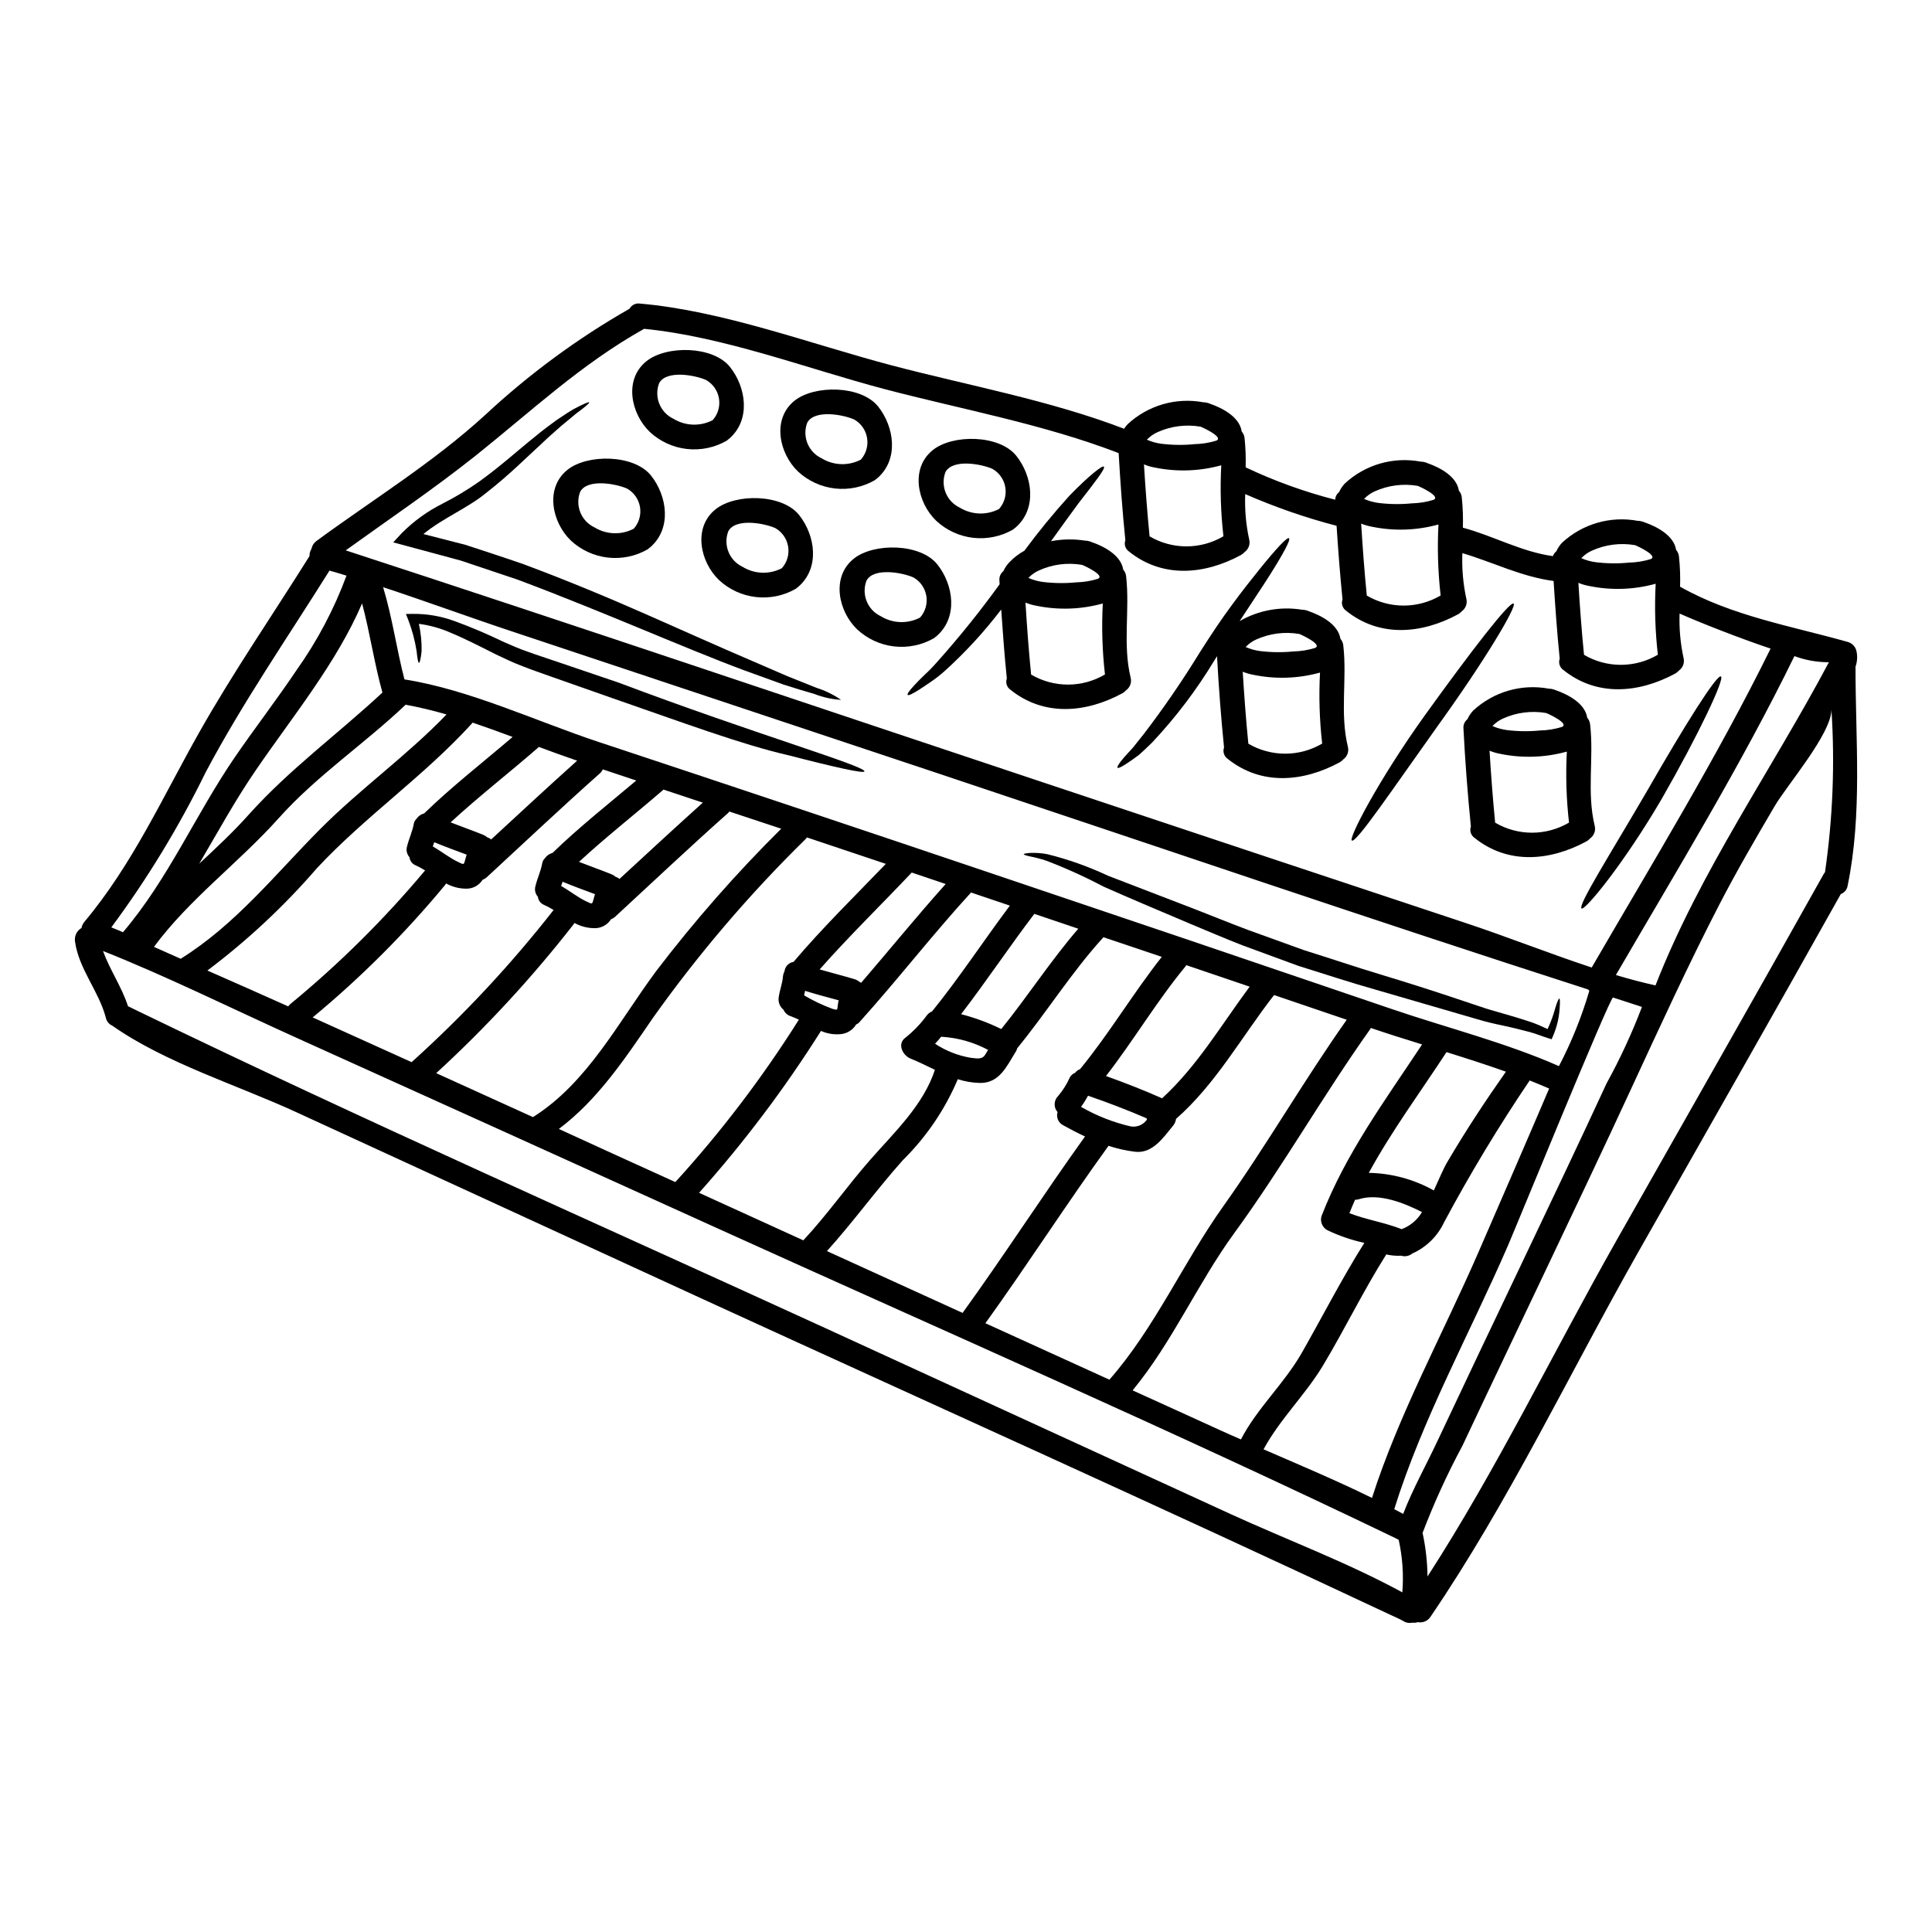
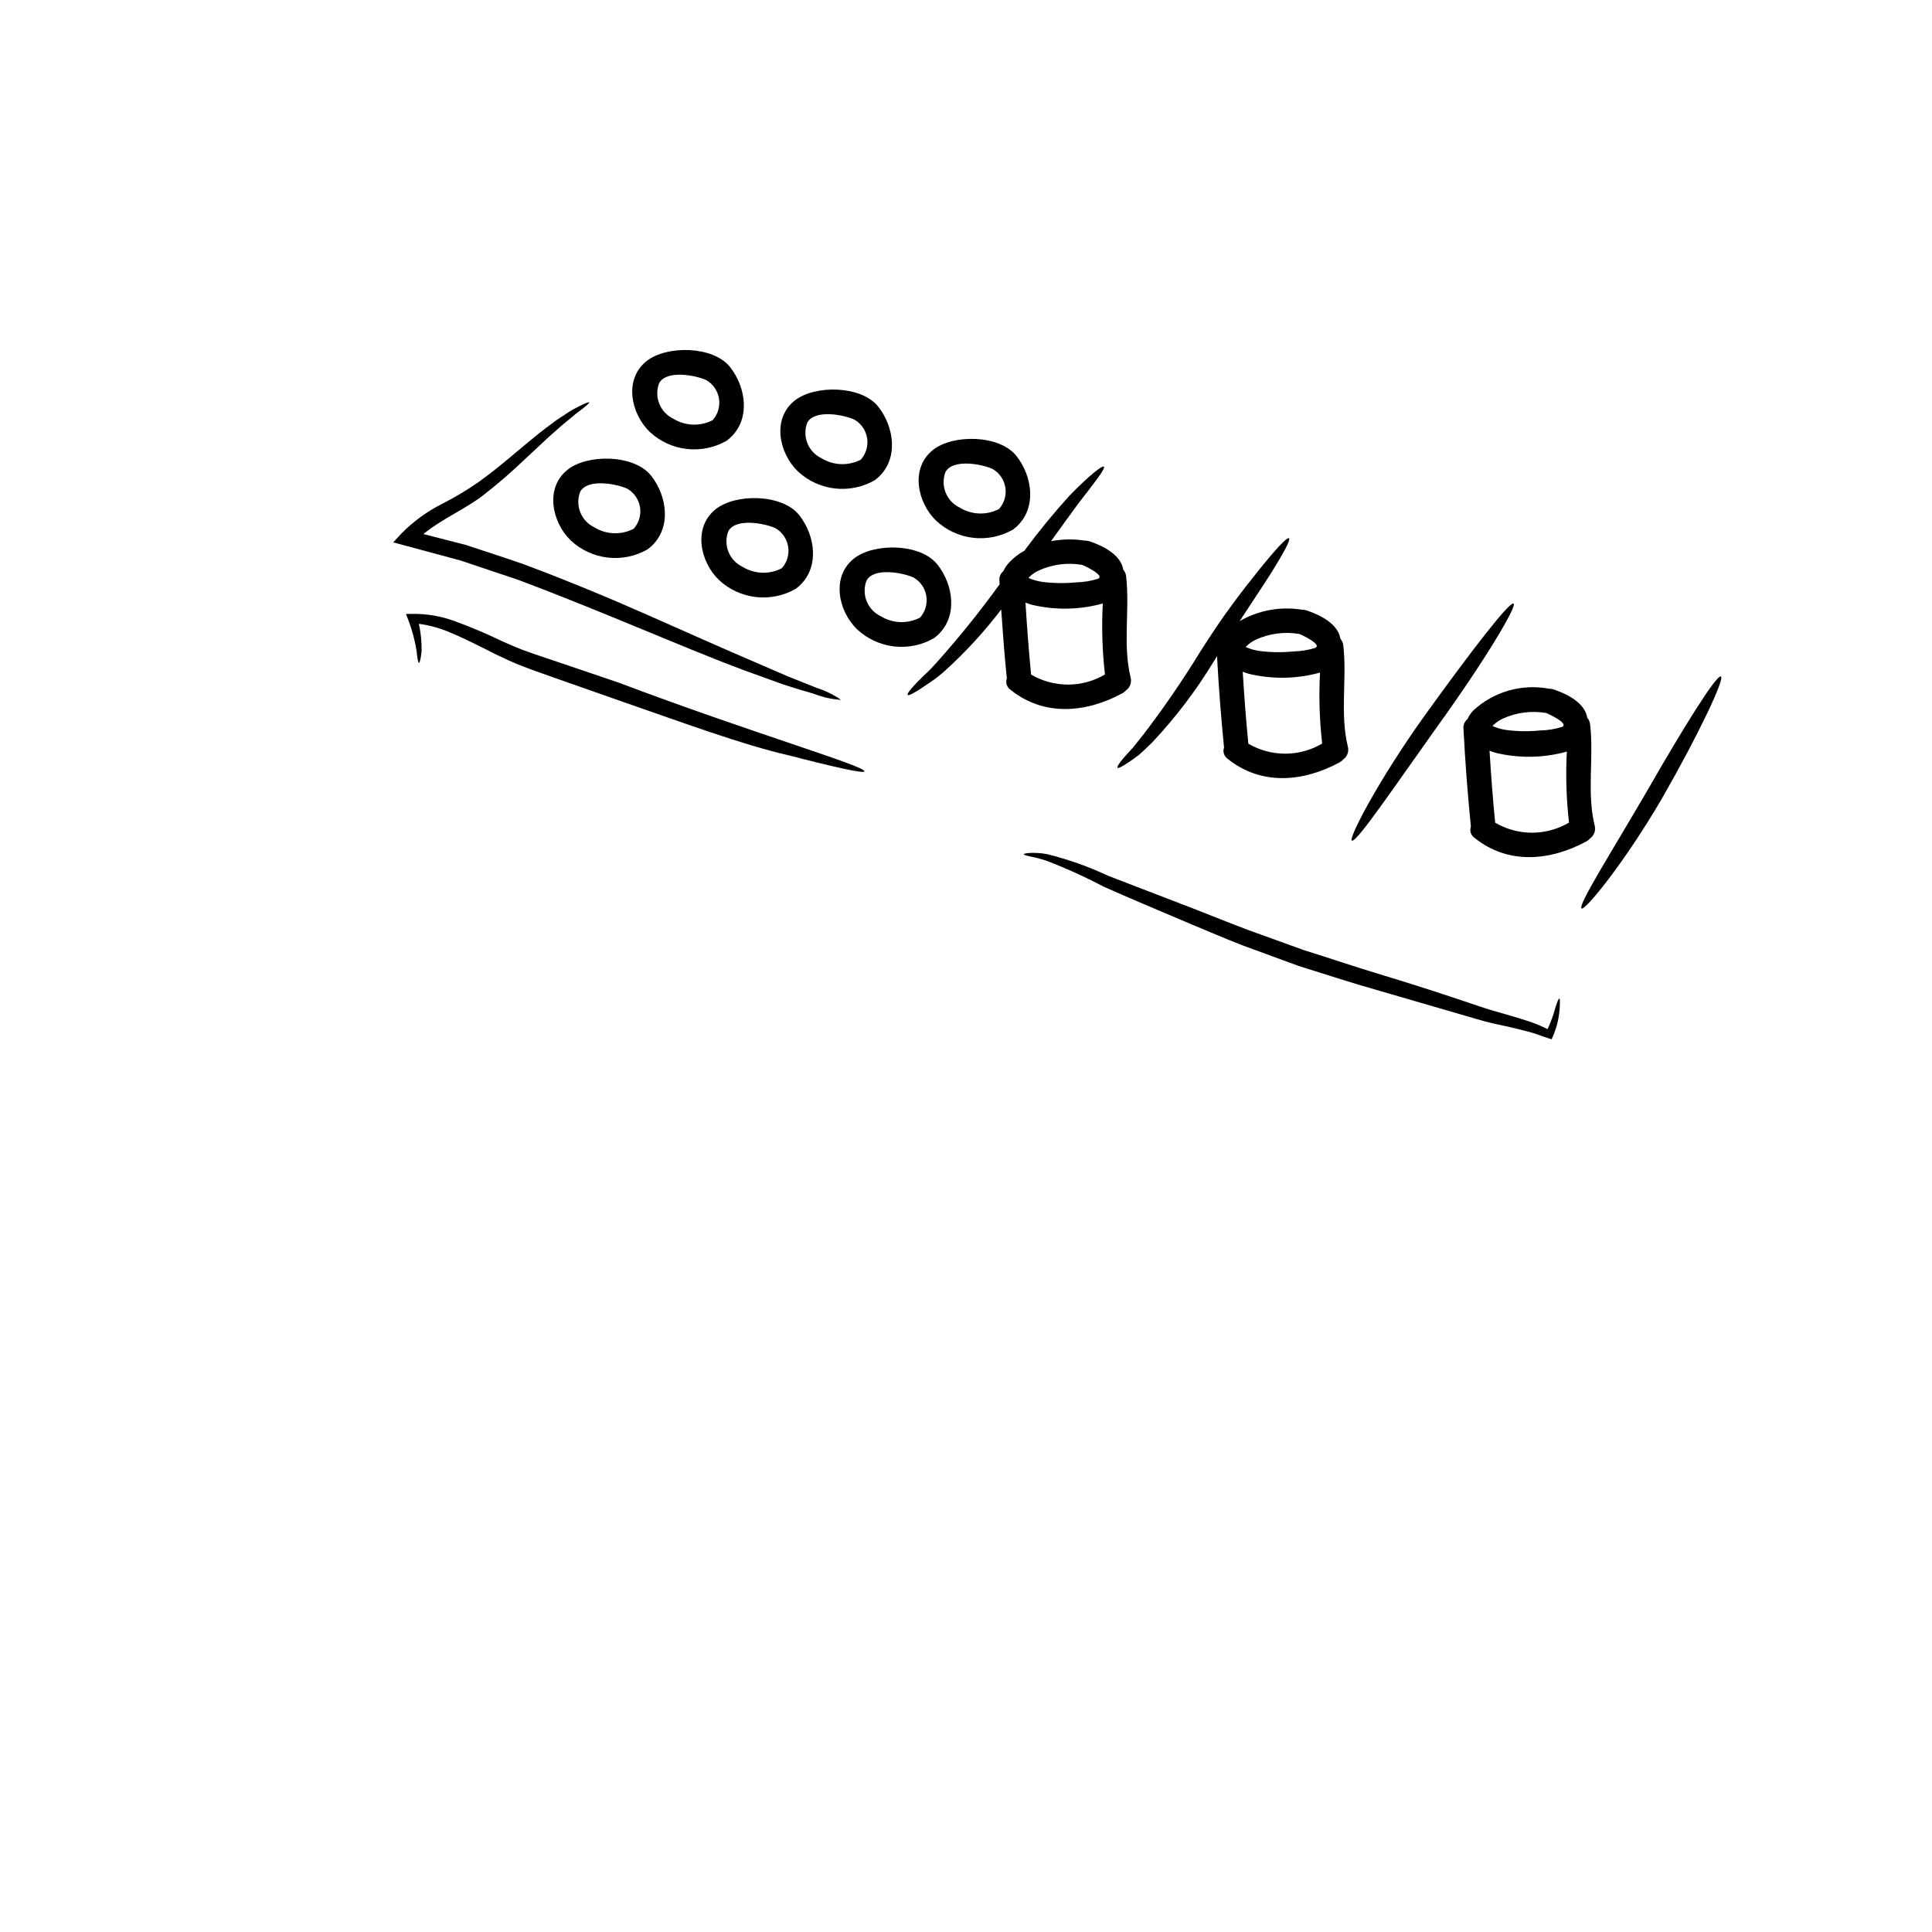
<svg xmlns="http://www.w3.org/2000/svg" fill="#000000" width="800px" height="800px" version="1.1" viewBox="144 144 512 512">
  <g>
-     <path d="m629.35 332.03c0 6.434-11.777 20.02-15.07 25.645-5.027 8.559-10.047 17.164-14.602 25.977-8.266 15.988-15.855 32.574-23.414 48.902-7.273 15.742-14.703 31.375-22.137 47.02-7.539 15.883-15.125 31.738-22.609 47.648h-0.004c-3.996 7.438-7.512 15.129-10.516 23.02 0.824 3.793 1.262 7.66 1.305 11.543 18.422-28.492 33.57-59.918 50.211-89.277 18.289-32.316 36.711-64.551 54.816-96.941h0.004c0.09-0.156 0.195-0.305 0.312-0.445 2.07-14.262 2.641-28.707 1.703-43.09zm6.594-15.645h-0.004c0.352 1.418 0.277 2.91-0.207 4.289-0.027 19.441 1.859 38.879-2.094 58.059-0.156 1.008-0.848 1.852-1.809 2.203-17.738 31.707-35.766 63.266-53.664 94.859-18.105 31.922-34.383 66.328-55.078 96.68l0.004-0.004c-0.73 1.121-2.07 1.68-3.379 1.414-0.461 0.16-0.957 0.207-1.438 0.129-0.777 0.199-1.602 0.066-2.277-0.363-1.18-0.68-2.461-1.203-3.688-1.777-60.359-28.379-121.25-55.719-181.9-83.531-35.898-16.484-71.785-32.988-107.67-49.504-15.605-7.223-34.891-13.113-49.027-23.055-0.844-0.375-1.457-1.133-1.652-2.039-1.859-7.117-7.172-12.902-8.191-20.277h0.004c-0.195-1.422 0.484-2.82 1.727-3.543 0.113-0.594 0.375-1.152 0.758-1.621 12.793-15.254 20.801-33.176 30.535-50.383 8.996-15.906 19.414-31.031 29.125-46.547h0.004c-0.023-0.684 0.156-1.355 0.523-1.934 0.156-0.832 0.625-1.574 1.309-2.066 15.016-11.02 31.055-20.859 44.82-33.492 11.605-10.797 24.414-20.219 38.18-28.078 0.535-0.977 1.617-1.516 2.719-1.355 22.137 1.938 45.137 10.676 66.539 16.328 20.199 5.336 42.117 9.289 61.777 16.852v-0.004c0.289-0.422 0.602-0.824 0.945-1.203 5.391-5.008 12.84-7.164 20.07-5.812 0.34-0.004 0.672 0.043 0.996 0.137 0.273 0.051 0.539 0.141 0.789 0.258 3.348 1.152 7.719 3.508 8.348 7.195v0.102c0.449 0.512 0.727 1.152 0.789 1.832 0.266 2.562 0.359 5.141 0.285 7.719 7.617 3.613 15.566 6.488 23.734 8.582 0.023-0.789 0.398-1.527 1.02-2.012 0.379-0.836 0.891-1.605 1.516-2.277 5.398-5.016 12.855-7.172 20.098-5.809 0.336-0.004 0.668 0.039 0.992 0.129 0.27 0.055 0.535 0.145 0.785 0.266 3.348 1.148 7.719 3.504 8.344 7.195v0.078c0.457 0.508 0.73 1.148 0.789 1.828 0.277 2.66 0.375 5.336 0.289 8.008 8.062 2.172 15.566 6.41 23.863 7.539v-0.004c0.168-0.496 0.477-0.93 0.887-1.254 0.379-0.84 0.891-1.609 1.516-2.277 5.398-5.016 12.855-7.172 20.098-5.812 0.336-0.004 0.672 0.043 0.992 0.137 0.273 0.055 0.535 0.141 0.789 0.258 3.348 1.152 7.719 3.508 8.344 7.195v0.078c0.453 0.512 0.727 1.156 0.785 1.836 0.277 2.641 0.375 5.297 0.289 7.949 13.777 7.773 29.359 10.391 44.402 14.625 1.117 0.293 1.996 1.16 2.301 2.277zm-7.273 3.113h-0.004c-3.117 0.012-6.207-0.539-9.129-1.621-14.023 28.734-31.188 56.805-47.309 84.516 3.481 1.047 6.988 1.969 10.492 2.754 11.852-30.309 30.746-57 45.957-85.648zm-15.438-3.609c-8.66-2.906-18.605-6.856-24.125-9.289-0.141 3.941 0.211 7.887 1.047 11.746 0.328 1.258-0.152 2.586-1.207 3.348-0.277 0.312-0.602 0.578-0.965 0.789-9.656 5.231-20.801 6.227-29.695-0.945h-0.004c-0.949-0.668-1.336-1.887-0.945-2.981-0.703-6.856-1.18-13.738-1.621-20.594-8.477-1.098-16.062-4.973-24.176-7.379-0.16 4.047 0.191 8.102 1.047 12.062 0.328 1.258-0.148 2.59-1.203 3.352-0.277 0.312-0.605 0.578-0.969 0.785-9.656 5.234-20.801 6.227-29.695-0.941-0.949-0.668-1.336-1.891-0.941-2.981-0.656-6.516-1.152-12.988-1.574-19.52-8.281-2.16-16.375-4.969-24.211-8.402-0.16 4.031 0.191 8.066 1.047 12.008 0.328 1.258-0.148 2.59-1.203 3.348-0.277 0.316-0.605 0.582-0.969 0.789-9.656 5.231-20.801 6.227-29.695-0.945h-0.004c-0.949-0.668-1.332-1.891-0.941-2.984-0.789-7.691-1.336-15.383-1.777-23.078-19.746-7.637-41.805-11.641-62.102-16.977-20.383-5.391-42.543-13.895-63.66-15.961-0.051 0.023-0.078 0.051-0.129 0.078-16.613 9.312-29.828 21.82-44.559 33.57-11.121 8.844-22.867 16.77-34.383 25.066 61.402 20.043 122.58 40.766 183.86 61.172 37.574 12.539 75.137 25.035 112.69 37.496 11.066 3.664 22.32 8.141 33.648 11.879 16.09-27.734 33.277-55.812 47.406-84.512zm-29.883 1.621c-0.715-6.246-0.91-12.539-0.578-18.812-5.738 1.59-11.773 1.797-17.609 0.602-0.984-0.176-1.949-0.457-2.875-0.84 0.395 6.383 0.863 12.719 1.492 19.074 2.965 1.742 6.344 2.66 9.785 2.656s6.82-0.93 9.785-2.68zm-1.938-25.328c2.223-0.867-3.637-3.543-4.133-3.715-3.867-0.664-7.84-0.152-11.414 1.465-0.988 0.441-1.883 1.062-2.644 1.828-0.059 0.047-0.113 0.102-0.16 0.156 1.219 0.543 2.504 0.902 3.824 1.074 2.934 0.363 5.898 0.398 8.844 0.105 1.926-0.039 3.84-0.348 5.684-0.914zm-2.273 118.66c-2.566-0.812-5.117-1.648-7.668-2.488-0.891 0-25.93 61.402-27.969 66.016-9.863 22.711-22.633 45.844-30.012 69.574l2.363 1.254c2.539-6.617 6.176-13.078 9.133-19.414 7.398-15.703 14.844-31.391 22.332-47.066 7.539-15.832 15.07-31.66 22.434-47.594 3.594-6.535 6.731-13.312 9.383-20.281zm-13.945-4.289-0.004-0.004c-0.133-0.098-0.258-0.215-0.363-0.34-57.512-18.523-114.73-38.07-172.06-57.199-37.574-12.504-75.141-25.02-112.7-37.547-11.512-3.816-22.969-8.035-34.539-11.852 2.438 8.035 3.562 16.352 5.652 24.438 17.191 2.691 34.984 11.121 51.418 16.562 34.898 11.562 69.762 23.223 104.58 34.98 35.273 11.879 70.523 23.828 105.76 35.848 14.418 4.918 30.09 8.867 44.195 15.094v0.004c3.336-6.383 6.035-13.078 8.059-19.988zm-10.652 25.926c-1.672-0.73-3.375-1.438-5.156-2.144v-0.004c-8.215 12.145-15.793 24.703-22.711 37.629-1.723 3.672-4.715 6.602-8.422 8.242-0.82 0.672-1.922 0.891-2.934 0.574-1.32 0.074-2.648-0.043-3.938-0.34-6.043 9.551-10.934 19.703-16.742 29.387-4.684 7.82-11.461 14.262-15.781 22.266 9.605 4.16 19.336 8.266 28.734 12.875 7.086-22.137 18.895-43.691 28.125-64.918 6.293-14.496 12.625-29.02 18.824-43.57zm-11.461-4.473c-5.074-1.805-10.387-3.508-15.742-5.184-6.93 10.602-14.52 20.859-20.594 32h-0.004c6.043 0.105 11.965 1.707 17.242 4.66 1.336-2.879 2.484-5.731 3.66-7.695 4.812-8.164 9.996-16.039 15.438-23.781zm-17.297-126.2c-0.715-6.246-0.906-12.539-0.574-18.816-5.738 1.594-11.773 1.801-17.609 0.602-0.988-0.172-1.953-0.453-2.879-0.832 0.395 6.383 0.863 12.715 1.492 19.074 2.969 1.738 6.348 2.656 9.789 2.652 3.441-0.008 6.82-0.93 9.781-2.68zm-1.938-25.328c2.223-0.863-3.637-3.543-4.133-3.715v-0.004c-3.863-0.66-7.84-0.152-11.414 1.465-0.984 0.445-1.879 1.066-2.644 1.836-0.059 0.043-0.113 0.098-0.156 0.156 1.215 0.539 2.504 0.898 3.82 1.07 2.938 0.363 5.902 0.398 8.844 0.105 1.93-0.043 3.84-0.352 5.684-0.914zm-8.395 193.26c2.266-0.844 4.168-2.441 5.391-4.527-4.789-2.438-11.414-5.078-16.719-3.406h-0.004c-0.328 0.102-0.672 0.156-1.02 0.16-0.523 1.152-0.996 2.363-1.492 3.543 4.5 1.742 9.312 2.449 13.844 4.231zm0.18 96.258c0.375-4.66 0.047-9.352-0.965-13.918-0.289-0.156-0.574-0.316-0.891-0.473-59.266-28.52-119.66-54.895-179.57-82.055-36.973-16.77-73.973-33.516-111-50.234-16.957-7.641-35.164-16.668-51.91-23.289 1.805 5 4.973 9.523 6.621 14.625 0.863 0.445 1.777 0.867 2.617 1.281 60.074 29.094 121.23 56.102 181.93 83.91 35.875 16.461 71.758 32.926 107.64 49.391 14.941 6.844 31.008 12.836 45.527 20.762zm5.234-145.21c-4.66-1.441-9.238-2.879-13.477-4.328-0.027 0-0.078-0.023-0.105-0.023v-0.004c-0.066 0.141-0.145 0.27-0.23 0.395-12.508 17.609-23.16 36.395-35.898 53.875-9.812 13.449-16.406 28.914-27 41.762 7.691 3.504 15.41 6.988 23.105 10.516 1.859 0.84 3.715 1.672 5.598 2.484 4.328-8.344 11.434-14.73 16.117-22.918 5.547-9.734 10.629-19.703 16.59-29.172h-0.004c-3.402-0.738-6.703-1.871-9.84-3.379-1.297-0.73-1.926-2.254-1.516-3.688 6.406-16.605 16.93-30.789 26.664-45.52zm-19.969-6.543c-6.406-2.195-12.848-4.367-19.254-6.543-8.586 11.02-15.414 23.551-25.977 32.812-0.086 0.664-0.359 1.293-0.785 1.809-2.562 3.113-5.441 7.477-10.102 6.906-2.383-0.293-4.731-0.82-7.008-1.574-11.176 15.465-21.484 31.527-32.629 47.02 10.961 4.969 21.914 9.957 32.863 14.957 12.035-13.711 19.602-31.094 30.168-45.945 11.457-16.105 21.32-33.297 32.727-49.441zm-25.723-8.766c-5.602-1.887-11.203-3.789-16.801-5.703h0.004c-0.07 0.129-0.148 0.25-0.238 0.367-7.613 9.238-13.711 19.57-21.039 29.016 5.027 1.805 9.996 3.742 14.863 5.902 9.297-8.492 15.734-19.508 23.211-29.582zm-6.949-119.36c-0.719-6.242-0.91-12.535-0.578-18.812-5.742 1.59-11.777 1.797-17.613 0.602-0.984-0.172-1.949-0.453-2.875-0.84 0.395 6.383 0.867 12.719 1.492 19.074 2.969 1.742 6.348 2.66 9.789 2.656 3.441-0.004 6.82-0.93 9.785-2.68zm-1.938-25.328c2.223-0.867-3.637-3.543-4.137-3.715-3.867-0.664-7.84-0.152-11.414 1.465-0.984 0.445-1.883 1.062-2.644 1.828-0.059 0.047-0.109 0.102-0.156 0.16 1.215 0.539 2.5 0.898 3.82 1.074 2.934 0.359 5.902 0.395 8.844 0.102 1.93-0.043 3.844-0.352 5.688-0.914zm-14.395 136.79c-5.152-1.723-10.309-3.481-15.461-5.203-0.078 0.078-0.133 0.152-0.211 0.23-8.293 9.133-14.836 19.652-22.633 29.176v0.004c-0.09 0.32-0.219 0.629-0.395 0.914-2.41 3.844-4.293 8.398-9.551 8.293-1.977-0.051-3.934-0.387-5.812-0.992-3.398 8.035-8.348 15.324-14.562 21.453-6.988 7.824-13.109 16.328-20.121 24.098 11.98 5.441 23.965 10.902 35.949 16.383 11.125-15.387 21.379-31.348 32.449-46.758-1.992-0.918-3.938-1.938-5.809-2.984h-0.004c-1.266-0.648-1.887-2.117-1.465-3.477-1.094-1.238-1.023-3.113 0.156-4.269 1.262-1.48 2.301-3.141 3.09-4.918 0.309-0.566 0.809-1 1.414-1.23 0.328-0.445 0.785-0.781 1.305-0.965 7.793-9.5 14.047-20.121 21.66-29.754zm-3.938 43.094c-0.023-0.102-0.078-0.207-0.102-0.316-5.078-2.195-10.234-4.16-15.465-5.965v0.004c-0.02 0.02-0.051 0.027-0.078 0.023-0.539 1.012-1.148 1.984-1.828 2.906 4.106 2.371 8.547 4.121 13.168 5.188 1.676 0.289 3.363-0.43 4.316-1.84zm-18.199-50.551c-3.867-1.312-7.769-2.644-11.645-3.938-6.644 8.738-12.742 17.898-19.414 26.582l0.004 0.004c3.676 0.941 7.242 2.262 10.648 3.938 7.039-8.715 13.109-18.133 20.406-26.586zm-18.129-6.125c-2.906-0.992-5.781-1.969-8.688-2.93-0.551-0.184-1.074-0.367-1.598-0.551-10.152 11.094-19.359 23-29.41 34.172v0.004c-0.277 0.352-0.637 0.633-1.047 0.812-0.91 1.504-2.504 2.465-4.262 2.566-1.73 0.137-3.465-0.16-5.051-0.867-9.562 15.172-20.371 29.52-32.312 42.902 9.211 4.215 18.422 8.414 27.629 12.594 6.356-6.805 11.613-14.367 17.738-21.352 6.383-7.273 14.051-14.441 17.137-23.836-2.094-0.992-4.188-2.066-6.465-2.981-1.988-0.789-3.609-3.769-1.438-5.473l0.004 0.004c2.16-1.703 4.078-3.691 5.703-5.906 0.363-0.504 0.863-0.895 1.438-1.121 7.301-9.016 13.66-18.746 20.621-28.035zm-6.512 39.461c0.234-0.418 0.5-0.812 0.734-1.227-3.84-2.051-8.082-3.238-12.43-3.484-0.523 0.656-1.047 1.254-1.621 1.859v-0.004c2.848 1.879 6.055 3.144 9.418 3.719 1.512 0.133 3.031 0.602 3.898-0.863zm-10.496-45.188c-3.012-1.02-6.019-2.012-9-3.035-8.113 8.586-16.59 16.828-24.402 25.672 3.086 0.891 6.176 1.672 9.262 2.59l-0.004-0.004c0.461 0.145 0.887 0.375 1.258 0.684 0.164 0.086 0.32 0.18 0.473 0.285 7.5-8.715 14.746-17.637 22.414-26.191zm-15.859-5.336c-6.988-2.328-13.945-4.684-20.934-7.012h0.004c-0.117 0.191-0.258 0.367-0.418 0.523-14.824 14.547-28.336 30.379-40.375 47.305-7.324 10.676-14.562 21.648-24.934 29.434 10.285 4.723 20.574 9.418 30.875 14.078 12.16-13.352 23.113-27.758 32.734-43.043-0.68-0.312-1.391-0.625-2.094-0.891-0.883-0.246-1.605-0.879-1.969-1.723-1.043-0.84-1.527-2.195-1.254-3.508 0.266-1.777 0.969-3.543 1.098-5.336 0.059-0.492 0.203-0.969 0.422-1.414 0.16-1.25 1.133-2.246 2.379-2.434 7.695-9.078 16.227-17.41 24.469-25.984zm-12.664 36.949 0.156-0.789c-2.961-0.812-5.938-1.574-8.898-2.512-0.074 0.422-0.18 0.812-0.262 1.203h0.008c2.406 1.418 4.938 2.621 7.559 3.586 1.57 0.414 1.125 0.312 1.441-1.492zm-15.066-46.266-13.738-4.551c-0.105 0.105-0.184 0.234-0.316 0.367-10.129 9-19.965 18.289-29.914 27.473h0.004c-0.336 0.309-0.727 0.547-1.148 0.711-0.941 1.5-2.602 2.398-4.375 2.359-1.859-0.008-3.684-0.484-5.309-1.383-0.078 0.129-0.184 0.289-0.289 0.445v-0.004c-11.004 14.105-23.16 27.27-36.344 39.363 8.559 3.871 17.105 7.754 25.645 11.648 14.469-9.109 22.633-25.191 32.574-38.598v-0.004c10.184-13.359 21.281-25.996 33.211-37.828zm-20.773-6.91-10.414-3.457c-7.43 6.438-15.176 12.48-22.398 19.152 2.856 1.125 5.785 2.148 8.637 3.297l-0.004 0.004c0.387 0.148 0.742 0.371 1.047 0.652 0.383 0.117 0.742 0.312 1.047 0.574 7.324-6.769 14.652-13.531 22.086-20.223zm-17.641-5.859c-2.953-0.996-5.91-1.984-8.871-2.957v0.004c-0.184 0.406-0.449 0.773-0.785 1.07-10.129 9-19.965 18.289-29.914 27.473-0.336 0.305-0.727 0.547-1.148 0.707-0.941 1.504-2.602 2.402-4.375 2.363-1.855-0.012-3.684-0.484-5.309-1.387-0.09 0.152-0.184 0.301-0.289 0.445-10.562 12.762-22.301 24.496-35.062 35.059 8.738 3.938 17.48 7.902 26.219 11.855 13.688-12.324 26.277-25.812 37.625-40.32-0.797-0.5-1.625-0.945-2.484-1.336-0.922-0.348-1.57-1.188-1.676-2.172-0.688-0.766-0.934-1.832-0.652-2.824 0.496-2.066 1.441-3.977 1.805-6.07 0.086-0.488 0.324-0.938 0.684-1.285 0.477-0.715 1.203-1.227 2.039-1.438 7.019-6.812 14.719-12.879 22.195-19.188zm-11.25 31.188c0.102-0.367 0.207-0.707 0.312-1.074-2.879-1.07-5.754-2.117-8.582-3.293-0.129 0.395-0.266 0.754-0.395 1.121 2.363 1.336 4.477 3.09 6.934 4.215 1.441 0.684 1.289 0.605 1.734-0.965zm-4.426-36.449c-3.32-1.125-6.691-2.363-10.129-3.637-7.719 6.75-15.855 13.027-23.391 19.988 2.856 1.125 5.785 2.144 8.637 3.297l0.004 0.004c0.387 0.148 0.742 0.371 1.047 0.656 0.387 0.117 0.742 0.312 1.047 0.574 7.562-6.988 15.121-13.996 22.789-20.879zm-17.109-6.297c-3.508-1.309-7.043-2.59-10.602-3.793l0.004 0.004c-0.035 0.066-0.078 0.125-0.129 0.184-12.664 13.945-28.312 24.648-41.184 38.461l0.004 0.004c-8.668 10.02-18.379 19.09-28.969 27.051 7.141 3.148 14.312 6.297 21.426 9.5h0.004c0.172-0.242 0.375-0.465 0.602-0.656 12.957-10.66 24.898-22.504 35.664-35.371-0.789-0.504-1.609-0.949-2.461-1.336-0.922-0.352-1.57-1.191-1.676-2.172-0.688-0.77-0.934-1.836-0.652-2.828 0.5-2.066 1.441-3.977 1.805-6.07v0.004c0.094-0.488 0.336-0.93 0.699-1.27 0.48-0.715 1.203-1.227 2.039-1.441 7.406-7.184 15.578-13.523 23.43-20.25zm-12.48 32.273c0.102-0.367 0.207-0.707 0.312-1.074-2.879-1.07-5.754-2.117-8.582-3.293-0.129 0.395-0.266 0.754-0.395 1.121 2.363 1.336 4.477 3.09 6.934 4.215 1.441 0.707 1.289 0.613 1.734-0.957zm-5.027-38.23 0.004 0.008c-3.574-1.047-7.199-1.91-10.859-2.59 0 0.027-0.023 0.027-0.023 0.055-10.965 10.41-23.523 18.758-33.648 30.086-10.387 11.617-23.809 21.535-32.996 34.043l7.086 3.148c14.562-9.082 25.012-22.344 36.973-34.383 10.656-10.703 23.004-19.469 33.469-30.355zm-16.98-5.805c-2.172-7.797-3.297-15.805-5.387-23.617-6.805 15.855-18.5 30.062-28.102 44.109-5.512 8.012-10.152 16.531-15.07 24.883 4.5-4.211 9.023-8.398 13.105-12.988 10.863-12.098 23.613-21.363 35.457-32.379zm-9.523-30.98c-1.492-0.473-2.984-0.891-4.5-1.336-11.121 17.766-23.078 35.062-32.891 53.586l0.004 0.008c-7.051 14.379-15.398 28.094-24.934 40.965 1.043 0.371 2.066 0.84 3.086 1.281 11.984-14.051 19.23-31.16 29.617-46.34 5.156-7.535 11.094-15.227 16.457-23.223v0.004c5.461-7.699 9.887-16.086 13.164-24.938z" />
    <path d="m600.07 323.27c1.047 0.574-5.781 15.148-15.672 32.395-10.129 17.32-20.355 29.668-21.254 29.094-1.125-0.73 7.586-14.391 17.449-31.32 9.82-17.137 18.379-30.793 19.477-30.168z" />
    <path d="m566.61 362.83c0.328 1.258-0.148 2.586-1.203 3.348-0.277 0.312-0.605 0.582-0.969 0.789-9.656 5.231-20.801 6.227-29.695-0.945h-0.004c-0.945-0.668-1.332-1.887-0.938-2.981-0.867-8.637-1.523-17.277-1.969-25.93-0.102-0.961 0.293-1.906 1.047-2.512 0.379-0.836 0.891-1.605 1.516-2.277 5.398-5.016 12.855-7.172 20.098-5.812 0.336-0.004 0.668 0.043 0.992 0.137 0.27 0.055 0.535 0.141 0.785 0.258 3.348 1.152 7.719 3.508 8.344 7.195v0.078c0.453 0.512 0.73 1.156 0.789 1.836 1.023 8.945-0.938 17.973 1.207 26.816zm-6.805-0.836c-0.715-6.246-0.906-12.539-0.574-18.812-5.738 1.59-11.777 1.797-17.609 0.602-0.988-0.176-1.953-0.457-2.879-0.84 0.395 6.383 0.863 12.719 1.492 19.074 2.969 1.742 6.348 2.66 9.789 2.656 3.441-0.004 6.816-0.93 9.781-2.68zm-1.938-25.328c2.223-0.867-3.637-3.543-4.133-3.715-3.863-0.664-7.84-0.152-11.414 1.465-0.984 0.441-1.883 1.062-2.644 1.828-0.059 0.047-0.109 0.102-0.156 0.16 1.215 0.539 2.5 0.898 3.82 1.074 2.934 0.359 5.902 0.395 8.844 0.102 1.93-0.039 3.84-0.348 5.684-0.914z" />
    <path d="m557.24 408.62c0.18 0.023 0.207 0.941 0.078 2.641-0.16 2.539-0.762 5.027-1.777 7.356l-0.344 0.789-1.047-0.316c-1.574-0.496-3.215-1.203-5.18-1.699-1.965-0.496-4.055-1.047-6.41-1.543-2.359-0.496-4.723-1.023-7.477-1.859-2.562-0.734-5.285-1.52-8.113-2.363-5.676-1.648-11.852-3.43-18.367-5.336-6.516-1.832-13.422-4.109-20.543-6.332-5.117-1.883-10.07-3.715-14.887-5.469-4.84-1.887-9.34-3.844-13.711-5.652-8.715-3.688-16.461-6.957-23.055-9.891h0.004c-4.93-2.606-10.02-4.906-15.23-6.887-1.422-0.461-2.867-0.836-4.332-1.125-0.996-0.211-1.547-0.422-1.547-0.551s0.551-0.266 1.625-0.344v0.004c1.57-0.078 3.141 0.039 4.68 0.34 5.523 1.375 10.895 3.285 16.039 5.703 6.648 2.566 14.562 5.602 23.312 8.973 4.371 1.699 8.977 3.586 13.715 5.363 4.812 1.75 9.812 3.543 14.914 5.387 7.039 2.199 13.738 4.477 20.25 6.438 6.516 1.965 12.594 3.898 18.262 5.781 2.801 0.941 5.512 1.832 8.062 2.695 2.383 0.836 4.973 1.516 7.195 2.168 2.223 0.652 4.449 1.312 6.434 1.992 1.598 0.547 3.012 1.227 4.328 1.832l0.004 0.008c0.852-1.82 1.543-3.711 2.066-5.652 0.5-1.621 0.859-2.449 1.051-2.449z" />
    <path d="m545.12 303.96c0.969 0.68-7.769 15.309-20.074 32.367-12.168 17.062-21.613 31.094-22.789 30.434-0.969-0.523 6.934-15.832 19.18-32.969 12.246-17.012 22.664-30.543 23.684-29.832z" />
    <path d="m501.2 341.89c0.328 1.258-0.152 2.59-1.207 3.352-0.277 0.312-0.605 0.578-0.969 0.785-9.656 5.231-20.801 6.227-29.695-0.945-0.949-0.668-1.336-1.887-0.945-2.981-0.812-8.059-1.414-16.113-1.859-24.203-0.262 0.422-0.496 0.812-0.754 1.203-4.711 7.789-10.227 15.059-16.461 21.691-1.277 1.23-2.434 2.363-3.481 3.269-1.098 0.812-2.066 1.52-2.879 2.043-1.621 1.098-2.617 1.574-2.797 1.359-0.18-0.215 0.395-1.18 1.645-2.641 0.656-0.73 1.441-1.621 2.383-2.617 0.84-1.047 1.777-2.223 2.824-3.543h0.004c5.391-7.043 10.414-14.363 15.047-21.93 2.824-4.422 5.598-8.633 8.371-12.348 2.668-3.664 5.231-6.883 7.402-9.578 4.328-5.363 7.273-8.535 7.773-8.168 0.5 0.367-1.52 4.109-5.207 9.945-1.859 2.93-4.137 6.297-6.648 10.152-0.418 0.602-0.812 1.227-1.227 1.859v0.004c5.008-2.891 10.859-3.953 16.562-3.012 0.336-0.004 0.668 0.039 0.992 0.133 0.273 0.055 0.535 0.141 0.785 0.262 3.348 1.152 7.719 3.508 8.344 7.195v0.078h0.004c0.449 0.508 0.727 1.152 0.785 1.828 1.02 8.945-0.945 17.961 1.207 26.805zm-6.805-0.836-0.004 0.004c-0.715-6.246-0.906-12.539-0.574-18.816-5.738 1.594-11.773 1.801-17.609 0.602-0.988-0.172-1.953-0.453-2.875-0.836 0.395 6.383 0.863 12.719 1.492 19.074h-0.004c2.969 1.742 6.348 2.656 9.789 2.652 3.441-0.004 6.82-0.93 9.781-2.676zm-1.938-25.328c2.223-0.867-3.637-3.543-4.133-3.715-3.867-0.664-7.844-0.152-11.418 1.465-0.984 0.445-1.879 1.062-2.644 1.832-0.055 0.047-0.109 0.098-0.156 0.156 1.215 0.539 2.504 0.902 3.82 1.074 2.938 0.359 5.902 0.395 8.848 0.102 1.926-0.043 3.84-0.348 5.684-0.91z" />
    <path d="m443.63 323.58c0.328 1.258-0.148 2.586-1.203 3.348-0.277 0.316-0.605 0.582-0.969 0.789-9.656 5.234-20.801 6.227-29.695-0.941h-0.004c-0.949-0.672-1.332-1.891-0.938-2.984-0.629-6.098-1.074-12.168-1.492-18.262-4.449 5.84-9.426 11.262-14.863 16.195-1.215 1.105-2.512 2.117-3.875 3.035-1.203 0.812-2.223 1.52-3.086 2.066-1.727 1.074-2.754 1.574-2.961 1.336-0.203-0.238 0.473-1.18 1.859-2.668 0.707-0.758 1.574-1.648 2.617-2.641v-0.004c1.191-1.094 2.316-2.258 3.379-3.477 5.856-6.555 11.363-13.406 16.508-20.531-0.023-0.316-0.051-0.652-0.051-0.969-0.102-0.961 0.293-1.906 1.047-2.512 0.379-0.836 0.891-1.605 1.516-2.273 1.18-1.258 2.547-2.32 4.059-3.148 3.746-5.074 7.746-9.957 11.984-14.629 5.117-5.258 8.688-8.059 9.078-7.641 0.473 0.473-2.301 4.004-6.691 9.656-2.117 2.852-4.578 6.277-7.324 10.102h-0.004c2.969-0.574 6.016-0.629 9.004-0.16 0.332-0.004 0.668 0.043 0.992 0.133 0.27 0.055 0.535 0.145 0.785 0.262 3.348 1.148 7.719 3.508 8.348 7.195v0.078c0.453 0.512 0.73 1.152 0.789 1.832 1.008 8.941-0.953 17.969 1.191 26.812zm-6.805-0.84c-0.715-6.242-0.906-12.535-0.574-18.809-5.742 1.59-11.777 1.797-17.609 0.598-0.988-0.172-1.953-0.453-2.879-0.836 0.395 6.383 0.863 12.715 1.492 19.074 2.969 1.746 6.348 2.66 9.789 2.656 3.441-0.004 6.82-0.93 9.781-2.684zm-1.938-25.328c2.223-0.863-3.637-3.543-4.133-3.715-3.867-0.664-7.84-0.152-11.414 1.469-0.984 0.441-1.883 1.062-2.644 1.828-0.059 0.047-0.109 0.102-0.156 0.16 1.215 0.535 2.5 0.898 3.82 1.07 2.934 0.359 5.902 0.395 8.844 0.105 1.93-0.043 3.84-0.352 5.684-0.918z" />
    <path d="m413.33 264.79c4.328 5.441 5.547 14.047-0.207 19.023-0.055 0.051-0.133 0.074-0.184 0.129-0.156 0.129-0.289 0.262-0.473 0.395-3.191 1.836-6.891 2.606-10.551 2.191-3.656-0.418-7.09-1.992-9.789-4.5-5.027-4.812-6.961-13.918-0.918-18.758 5.273-4.238 17.621-4.109 22.121 1.52zm-4.582 14.102h0.004c1.391-1.559 2.008-3.66 1.672-5.723-0.332-2.066-1.582-3.867-3.398-4.902-2.824-1.281-10.492-2.754-12.457 0.812v-0.004c-1.406 3.652 0.238 7.769 3.769 9.445 3.168 1.945 7.117 2.086 10.414 0.371z" />
    <path d="m392.4 293.57c4.328 5.445 5.547 14.051-0.211 19.023-0.051 0.051-0.129 0.078-0.18 0.129-0.156 0.129-0.289 0.266-0.473 0.395l-0.004-0.004c-3.191 1.844-6.894 2.613-10.555 2.199-3.664-0.414-7.102-1.992-9.801-4.5-5.023-4.812-6.957-13.922-0.914-18.758 5.285-4.234 17.633-4.109 22.137 1.516zm-4.582 14.102c1.391-1.559 2.008-3.664 1.672-5.727-0.336-2.062-1.582-3.863-3.394-4.902-2.824-1.281-10.492-2.754-12.457 0.812-1.41 3.648 0.234 7.769 3.769 9.445 3.164 1.945 7.117 2.086 10.41 0.371z" />
    <path d="m376.7 251.71c4.328 5.445 5.547 14.051-0.207 19.023-0.051 0.051-0.129 0.078-0.184 0.129-0.156 0.129-0.289 0.262-0.469 0.395l-0.004-0.004c-3.195 1.844-6.894 2.613-10.559 2.199-3.664-0.418-7.098-1.992-9.801-4.5-5.023-4.816-6.957-13.922-0.918-18.762 5.293-4.242 17.641-4.086 22.141 1.52zm-4.578 14.102c1.391-1.559 2.004-3.664 1.668-5.727-0.336-2.062-1.582-3.863-3.398-4.902-2.824-1.281-10.492-2.754-12.453 0.812-1.406 3.648 0.234 7.766 3.766 9.445 3.168 1.945 7.121 2.086 10.418 0.371z" />
    <path d="m307.96 324.91c35.844 13.527 65.465 22.109 65.125 23.523-0.156 0.602-7.746-1.07-19.965-4.238-12.352-2.797-28.547-8.844-46.68-15.121-5.625-1.988-11.059-3.898-16.301-5.731-2.566-0.918-5.156-1.805-7.562-2.754-2.594-0.969-4.894-2.094-7.121-3.148-4.422-2.223-8.398-4.266-12.086-5.781l0.004-0.004c-2.664-1.172-5.484-1.953-8.371-2.332 0.523 2.363 0.77 4.777 0.73 7.195-0.207 2.066-0.496 3.148-0.703 3.148s-0.422-1.125-0.629-3.148c-0.445-2.809-1.184-5.559-2.195-8.215l-0.629-1.594 1.75-0.027c3.82-0.047 7.617 0.609 11.199 1.938 4.289 1.562 8.492 3.344 12.598 5.336 2.223 0.969 4.504 2.016 6.856 2.797 2.484 0.918 5.051 1.699 7.668 2.617 5.191 1.746 10.664 3.606 16.312 5.539z" />
    <path d="m360.37 326.28c2.32 0.727 4.516 1.805 6.516 3.191-2.434-0.148-4.824-0.68-7.086-1.574-2.246-0.652-4.973-1.441-8.109-2.461l-10.543-3.82c-7.773-2.879-16.906-6.691-27.004-10.855-10.102-4.164-21.191-8.742-32.941-13.137-5.156-1.723-10.195-3.414-15.121-5.074-4.977-1.336-9.812-2.644-14.473-3.902l-3.402-0.914 2.277-2.461v0.004c3.148-3.168 6.785-5.801 10.777-7.801 3.371-1.715 6.613-3.664 9.711-5.836 5.805-4.184 10.543-8.531 14.758-11.879 2.039-1.723 4.031-3.148 5.703-4.394 1.777-1.18 3.269-2.199 4.555-2.934 2.562-1.363 4.031-1.988 4.16-1.805 0.129 0.18-1.098 1.23-3.457 2.957l-4.027 3.348c-1.547 1.391-3.348 2.906-5.262 4.762-3.938 3.586-8.449 8.164-14.34 12.746-4.891 4.133-11.668 6.801-16.852 11.09 3.637 0.945 7.301 1.887 11.125 2.856 4.996 1.648 10.152 3.293 15.352 5.117 11.902 4.426 23.051 9.109 33.062 13.527 10.012 4.422 18.996 8.449 26.582 11.695 3.793 1.648 7.219 3.117 10.234 4.426 3.043 1.215 5.66 2.262 7.805 3.129z" />
    <path d="m355.77 280.48c4.328 5.445 5.547 14.051-0.207 19.023-0.055 0.051-0.129 0.078-0.184 0.129-0.156 0.133-0.289 0.266-0.469 0.395h-0.004c-3.191 1.844-6.891 2.613-10.555 2.199-3.664-0.414-7.102-1.992-9.801-4.5-5.027-4.812-6.961-13.918-0.918-18.758 5.285-4.242 17.637-4.113 22.137 1.512zm-4.574 14.105c1.391-1.562 2.008-3.664 1.672-5.727-0.336-2.062-1.586-3.863-3.398-4.902-2.824-1.277-10.492-2.754-12.453 0.812-1.41 3.648 0.234 7.766 3.766 9.445 3.164 1.945 7.121 2.086 10.414 0.371z" />
    <path d="m337.45 241.24c4.328 5.445 5.547 14.051-0.211 19.023-0.051 0.051-0.129 0.078-0.18 0.129-0.156 0.129-0.289 0.262-0.473 0.395h-0.004c-3.195 1.84-6.894 2.609-10.559 2.195-3.664-0.414-7.098-1.988-9.801-4.496-5.023-4.816-6.957-13.922-0.914-18.762 5.289-4.25 17.637-4.109 22.141 1.516zm-4.582 14.102v0.004c1.391-1.559 2.004-3.664 1.672-5.727-0.336-2.062-1.582-3.863-3.398-4.902-2.824-1.281-10.492-2.754-12.457 0.812-1.406 3.648 0.238 7.766 3.773 9.445 3.164 1.941 7.113 2.082 10.41 0.371z" />
    <path d="m316.52 270.02c4.328 5.445 5.547 14.051-0.211 19.023-0.051 0.051-0.129 0.078-0.18 0.129h-0.004c-0.148 0.141-0.309 0.27-0.473 0.395-3.191 1.844-6.891 2.613-10.555 2.199-3.664-0.414-7.098-1.992-9.801-4.504-5.023-4.812-6.957-13.922-0.914-18.758 5.281-4.238 17.633-4.109 22.137 1.516zm-4.582 14.102c1.395-1.559 2.008-3.66 1.672-5.723-0.336-2.066-1.586-3.867-3.398-4.902-2.824-1.277-10.488-2.754-12.453 0.812v-0.004c-1.41 3.652 0.234 7.769 3.766 9.449 3.164 1.945 7.121 2.086 10.414 0.367z" />
  </g>
</svg>